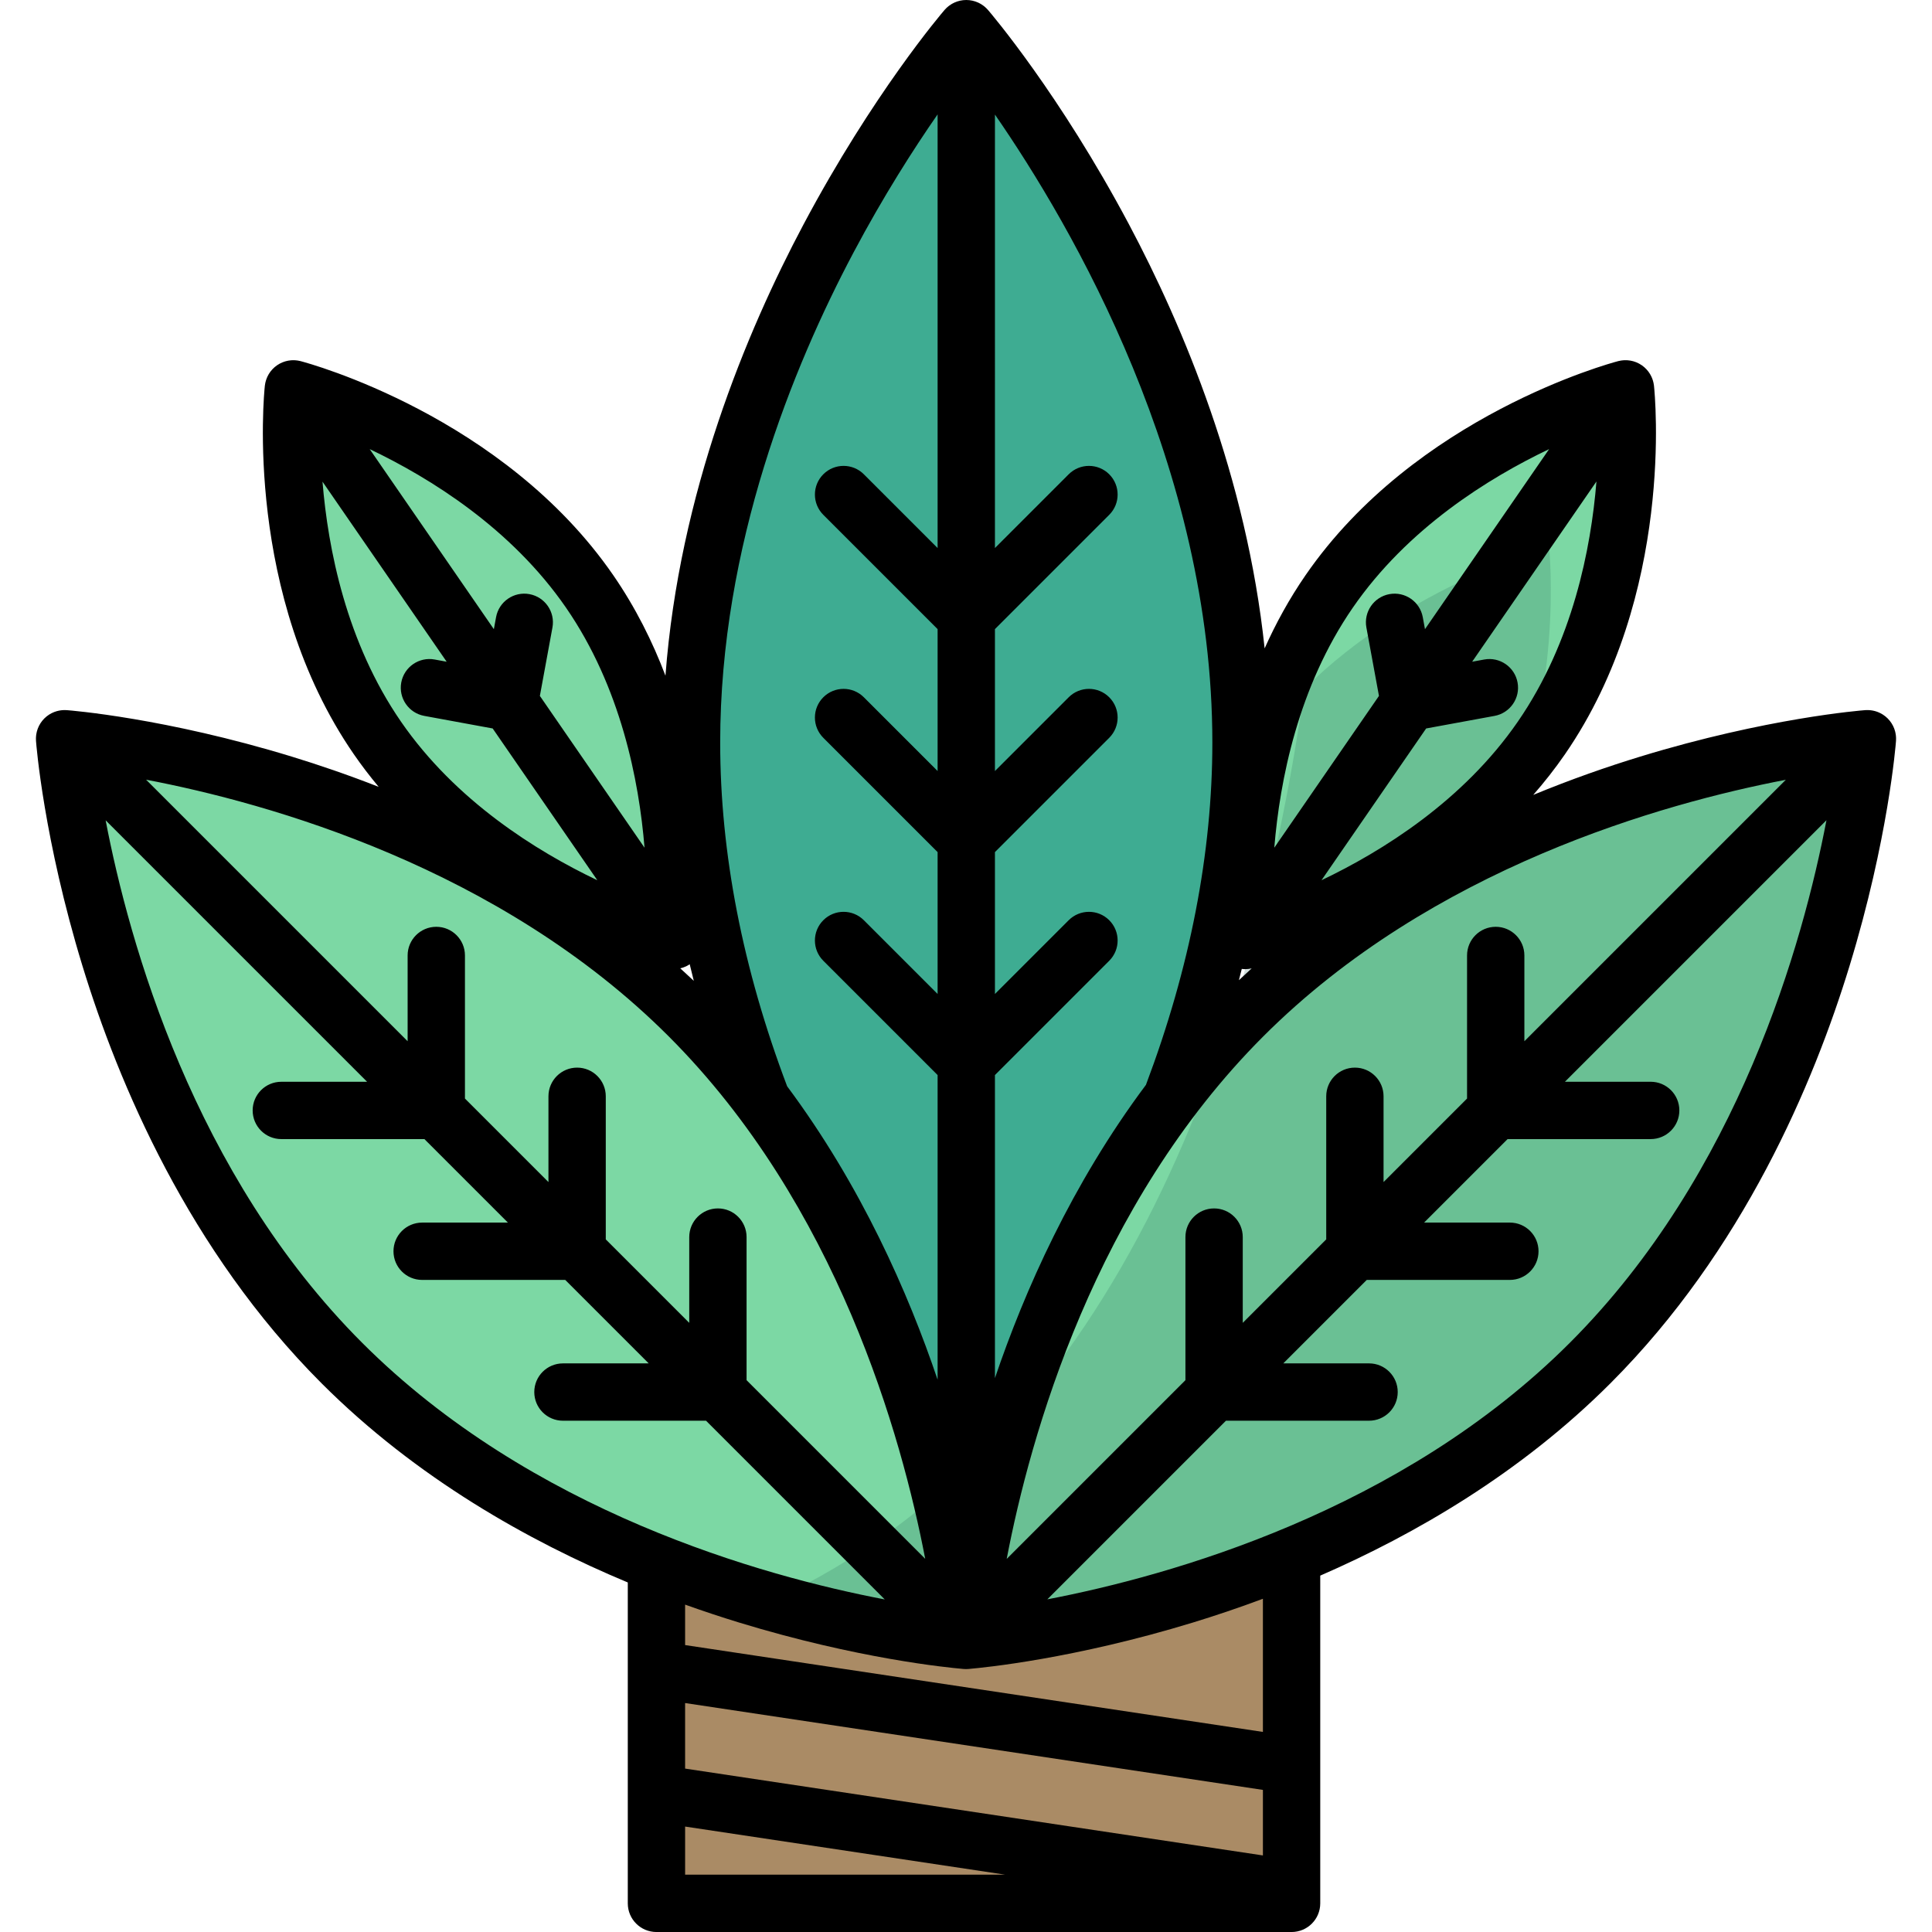
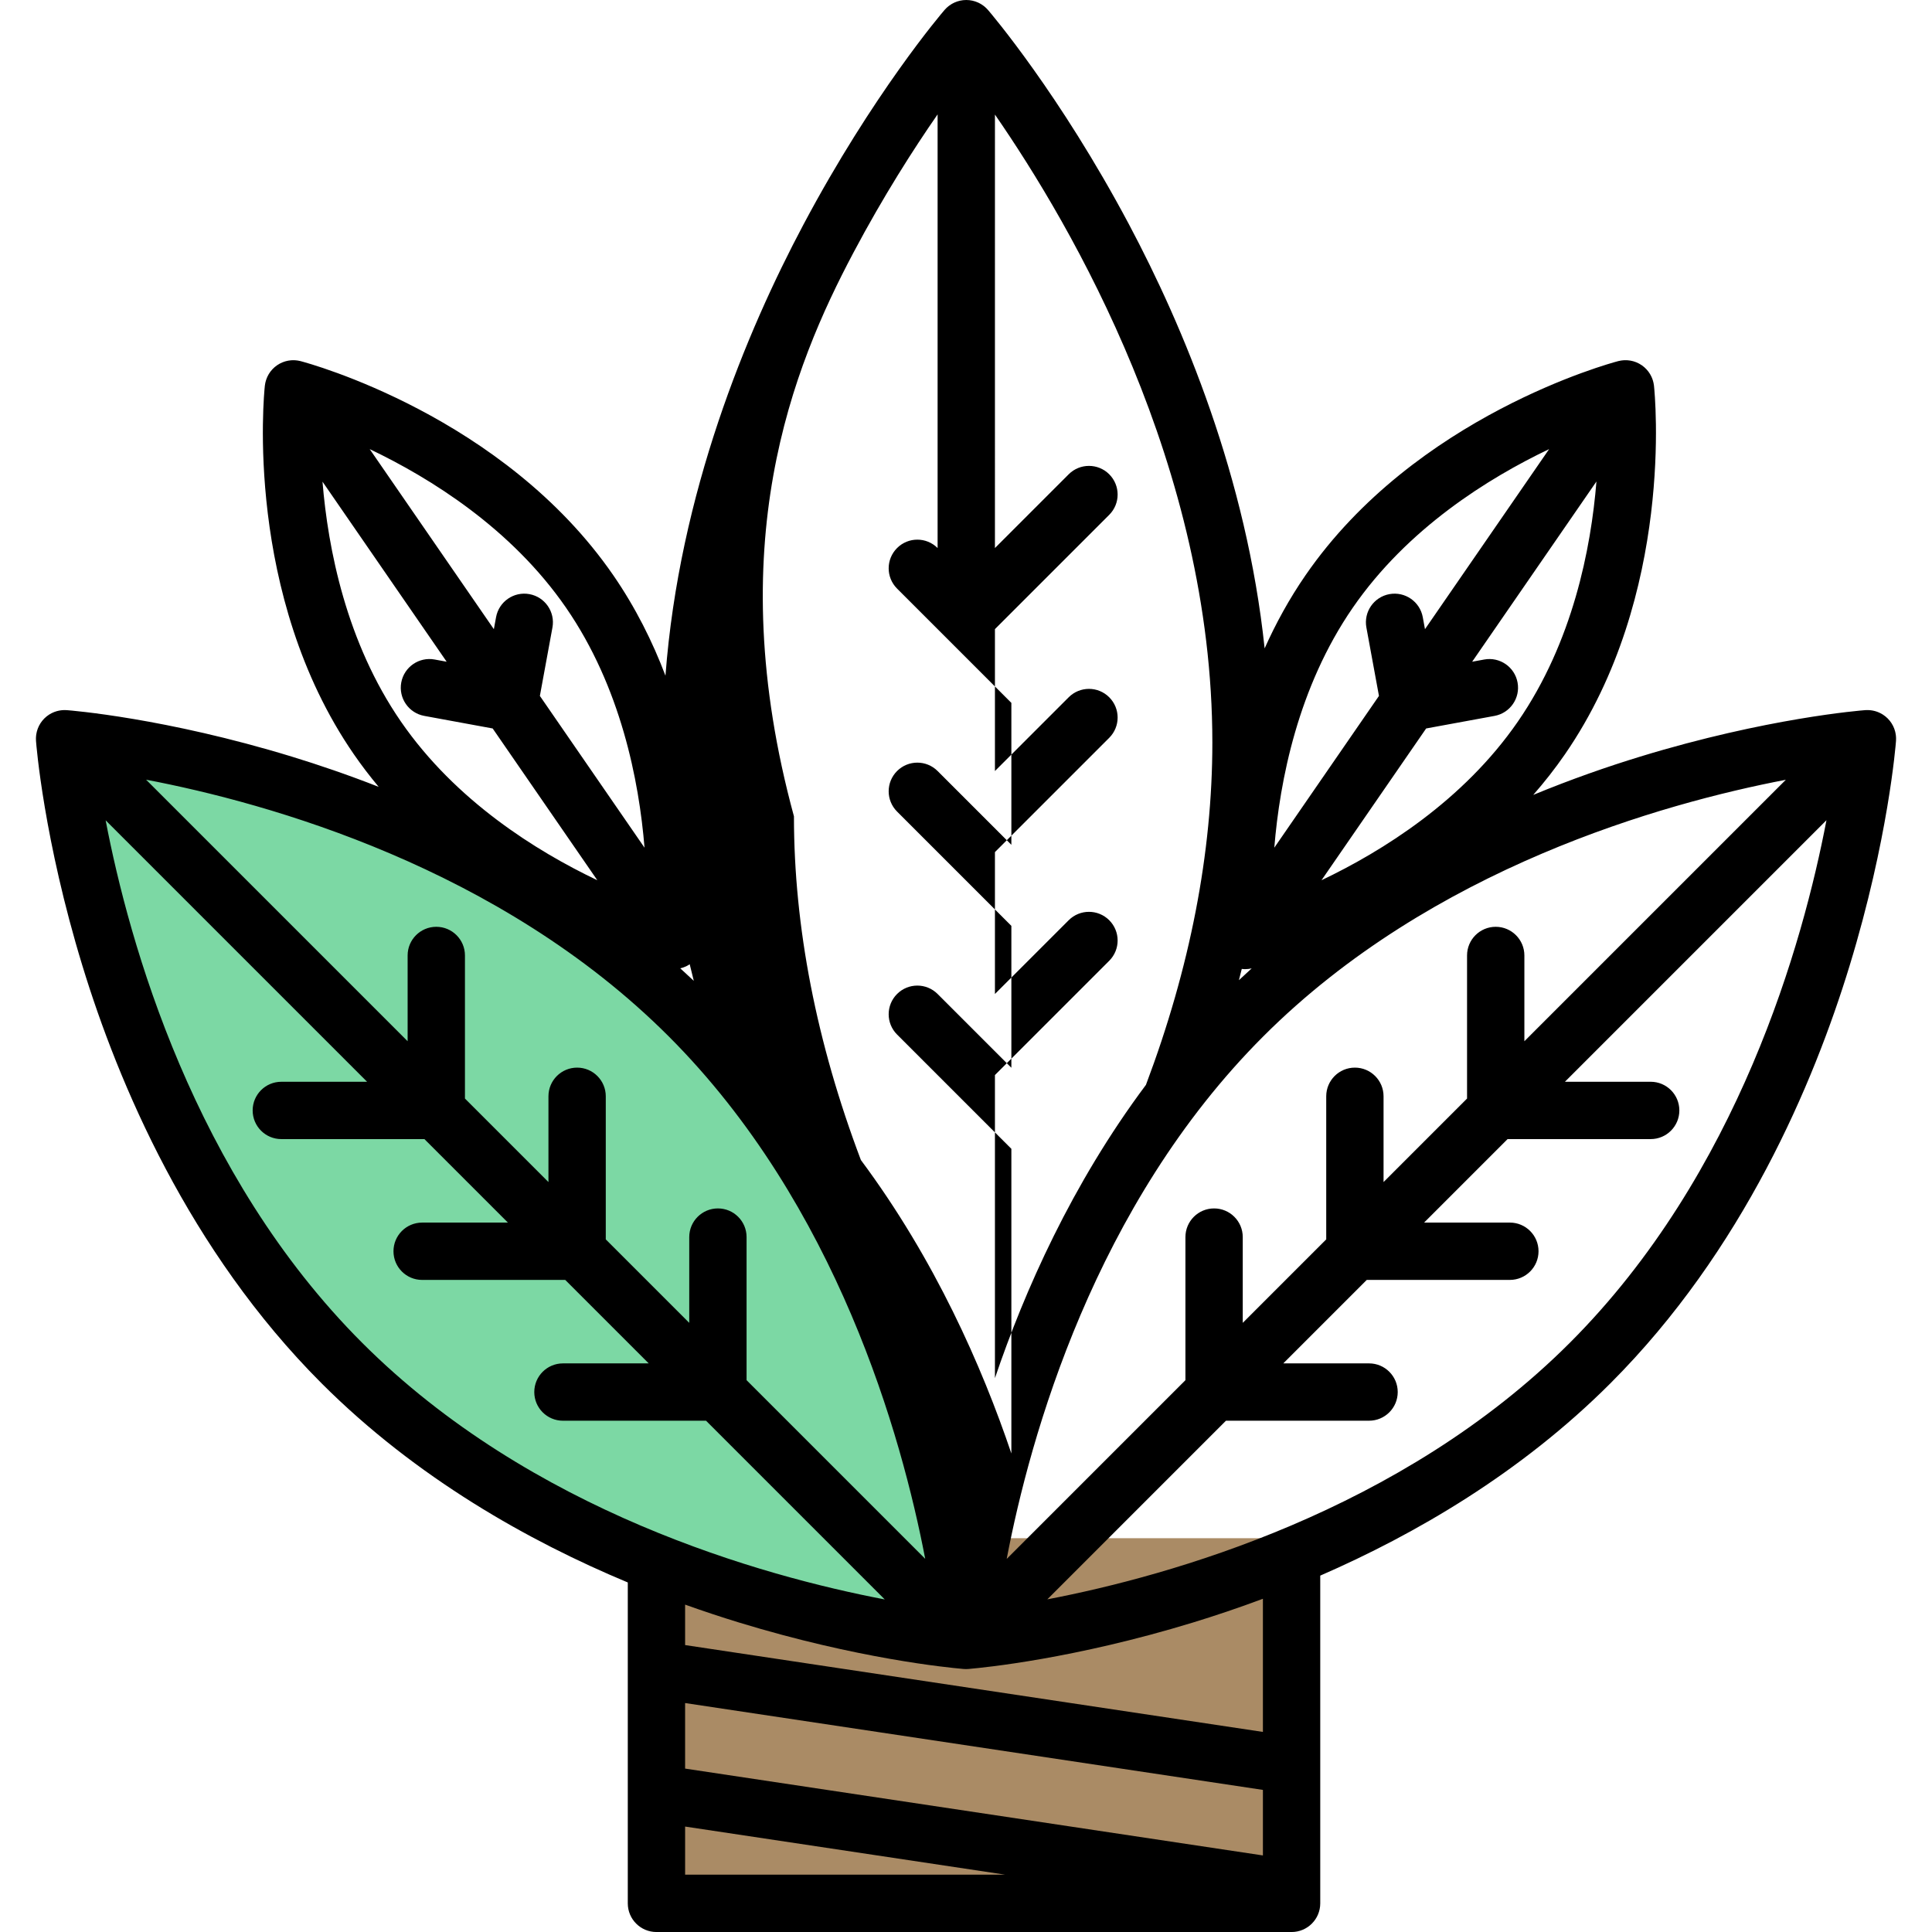
<svg xmlns="http://www.w3.org/2000/svg" version="1.1" id="Layer_1" x="0px" y="0px" viewBox="0 0 512 512" style="enable-background:new 0 0 512 512;" xml:space="preserve">
  <rect x="171.045" y="407.638" style="fill:#AA8B65;" width="168.32" height="96.775" />
-   <path style="fill:#3EAC92;" d="M310.463,291.076c10.558-27.758,18.419-59.957,18.419-94.291c0-104.486-72.81-189.189-72.81-189.189  s-72.81,84.703-72.81,189.189c0,34.494,7.935,66.834,18.568,94.68v112.945l53.746,25.533l58.245-29.42L310.463,291.076z" />
  <g>
    <path style="fill:#7CD8A4;" d="M182.575,269.265c65.987,65.987,73.497,165.462,73.497,165.462s-99.475-7.51-165.462-73.497   S17.113,195.768,17.113,195.768S116.588,203.278,182.575,269.265z" />
-     <path style="fill:#7CD8A4;" d="M421.391,361.23c-65.987,65.987-165.462,73.497-165.462,73.497s7.51-99.475,73.497-165.462   s165.462-73.497,165.462-73.497S487.377,295.243,421.391,361.23z" />
-     <path style="fill:#7CD8A4;" d="M403.54,202.979c-27.835,40.37-78.532,53.699-78.532,53.699s-5.566-52.123,22.27-92.492   s78.532-53.699,78.532-53.699S431.375,162.61,403.54,202.979z" />
-     <path style="fill:#7CD8A4;" d="M104.275,198.683c27.835,40.37,78.532,53.699,78.532,53.699s5.566-52.123-22.27-92.492   s-78.532-53.699-78.532-53.699S76.439,158.313,104.275,198.683z" />
  </g>
  <g style="opacity:0.21;">
-     <path style="fill:#266659;" d="M396.639,223.17c18.242-37.348,13.894-78.106,13.894-78.106s-36.74,9.664-64.839,37.445   c-12.273,86.542-46.805,198.426-141.607,241.986c16.703,4.763,30.889,7.392,40.199,8.786l5.725,5.725   c0.225,0.31,0.469,0.612,0.748,0.891c1.428,1.427,3.3,2.141,5.17,2.141c0.023,0,0.048-0.003,0.071-0.003s0.048,0.003,0.071,0.003   c1.872,0,3.743-0.714,5.17-2.141c0.28-0.28,0.524-0.58,0.748-0.891l5.725-5.725c28.263-4.234,101.451-19.828,153.674-72.051   c65.987-65.987,73.497-165.462,73.497-165.462S447.621,199.34,396.639,223.17z" />
-   </g>
-   <path d="M502.477,195.625c-0.002-0.101-0.008-0.201-0.014-0.301c-0.009-0.161-0.022-0.321-0.043-0.482  c-0.012-0.099-0.026-0.198-0.043-0.296c-0.026-0.163-0.059-0.325-0.096-0.486c-0.021-0.09-0.042-0.18-0.066-0.269  c-0.046-0.17-0.099-0.338-0.158-0.506c-0.026-0.077-0.052-0.154-0.08-0.23c-0.068-0.178-0.146-0.353-0.228-0.528  c-0.029-0.063-0.057-0.127-0.088-0.189c-0.092-0.181-0.194-0.358-0.302-0.532c-0.031-0.052-0.06-0.105-0.092-0.157  c-0.115-0.178-0.242-0.35-0.374-0.521c-0.033-0.043-0.062-0.089-0.096-0.131c-0.168-0.208-0.346-0.409-0.54-0.602  c-0.192-0.192-0.393-0.371-0.6-0.538c-0.051-0.042-0.106-0.076-0.158-0.116c-0.16-0.123-0.321-0.242-0.487-0.35  c-0.07-0.046-0.144-0.084-0.216-0.128c-0.152-0.091-0.305-0.182-0.462-0.262c-0.092-0.048-0.187-0.087-0.281-0.131  c-0.139-0.064-0.277-0.128-0.419-0.182c-0.113-0.045-0.229-0.082-0.344-0.121c-0.125-0.042-0.249-0.082-0.375-0.116  c-0.131-0.036-0.262-0.067-0.395-0.096c-0.114-0.025-0.229-0.048-0.343-0.068c-0.141-0.024-0.282-0.045-0.423-0.061  c-0.114-0.013-0.23-0.022-0.344-0.03c-0.138-0.009-0.274-0.018-0.413-0.019c-0.143-0.002-0.287,0.004-0.429,0.01  c-0.084,0.004-0.167-0.001-0.25,0.006c-1.05,0.079-26.096,2.059-59.635,12.314c-8.588,2.626-18.199,5.96-28.353,10.149  c2.958-3.377,5.787-6.972,8.429-10.803c29.099-42.204,23.808-95.369,23.569-97.612c-0.008-0.072-0.025-0.142-0.034-0.213  c-0.022-0.163-0.047-0.326-0.079-0.487c-0.021-0.104-0.047-0.206-0.072-0.308c-0.037-0.151-0.078-0.302-0.125-0.451  c-0.031-0.099-0.065-0.198-0.099-0.296c-0.055-0.152-0.113-0.302-0.178-0.45c-0.038-0.088-0.076-0.175-0.117-0.261  c-0.075-0.157-0.157-0.31-0.243-0.463c-0.042-0.073-0.08-0.146-0.124-0.217c-0.098-0.162-0.206-0.318-0.317-0.474  c-0.042-0.058-0.079-0.116-0.123-0.172c-0.123-0.161-0.255-0.316-0.392-0.468c-0.041-0.046-0.078-0.093-0.12-0.138  c-0.147-0.156-0.305-0.305-0.467-0.45c-0.038-0.034-0.073-0.072-0.112-0.105c-0.203-0.174-0.415-0.34-0.64-0.495  c-0.226-0.156-0.457-0.296-0.692-0.423c-0.037-0.02-0.077-0.036-0.114-0.056c-0.202-0.105-0.406-0.204-0.614-0.29  c-0.046-0.018-0.092-0.032-0.138-0.051c-0.203-0.079-0.406-0.152-0.613-0.212c-0.056-0.016-0.113-0.028-0.17-0.044  c-0.197-0.053-0.394-0.1-0.594-0.137c-0.07-0.013-0.141-0.022-0.212-0.032c-0.185-0.028-0.371-0.053-0.557-0.067  c-0.084-0.007-0.168-0.01-0.253-0.014c-0.172-0.008-0.344-0.01-0.517-0.007c-0.096,0.002-0.191,0.005-0.288,0.011  c-0.162,0.01-0.322,0.025-0.483,0.046c-0.102,0.012-0.204,0.024-0.306,0.042c-0.158,0.026-0.314,0.06-0.469,0.096  c-0.075,0.017-0.152,0.026-0.227,0.047c-2.181,0.573-53.754,14.531-82.853,56.733c-4.337,6.29-7.905,12.823-10.844,19.395  c-4.776-45.354-21.539-85.267-35.959-112.389C280.797,24.86,262.597,3.536,261.833,2.645c-0.045-0.052-0.095-0.097-0.142-0.148  c-0.114-0.126-0.23-0.25-0.352-0.368c-0.074-0.071-0.151-0.138-0.227-0.207c-0.118-0.105-0.24-0.209-0.365-0.306  c-0.081-0.063-0.162-0.124-0.245-0.183c-0.132-0.095-0.266-0.185-0.405-0.271c-0.08-0.051-0.161-0.1-0.243-0.148  c-0.151-0.087-0.306-0.167-0.463-0.243c-0.075-0.036-0.15-0.075-0.226-0.108c-0.171-0.077-0.347-0.144-0.526-0.208  c-0.068-0.024-0.135-0.053-0.204-0.075c-0.189-0.062-0.384-0.113-0.58-0.16c-0.062-0.015-0.123-0.034-0.185-0.048  c-0.207-0.045-0.417-0.076-0.63-0.103c-0.054-0.007-0.107-0.019-0.162-0.024C256.614,0.016,256.344,0,256.072,0  s-0.542,0.016-0.807,0.044c-0.055,0.006-0.107,0.018-0.162,0.024c-0.213,0.027-0.423,0.059-0.63,0.103  c-0.063,0.013-0.123,0.032-0.185,0.048c-0.196,0.048-0.39,0.098-0.58,0.16c-0.069,0.022-0.136,0.05-0.204,0.075  c-0.178,0.064-0.353,0.132-0.526,0.208c-0.077,0.034-0.151,0.072-0.226,0.108c-0.157,0.077-0.312,0.156-0.463,0.243  c-0.082,0.048-0.162,0.097-0.243,0.148c-0.138,0.086-0.273,0.176-0.405,0.271c-0.083,0.06-0.165,0.121-0.245,0.183  c-0.126,0.098-0.246,0.201-0.365,0.306c-0.077,0.068-0.153,0.135-0.227,0.207c-0.123,0.117-0.238,0.242-0.352,0.368  c-0.046,0.051-0.097,0.095-0.142,0.148c-0.766,0.89-18.965,22.214-37.352,56.798c-15.182,28.554-32.952,71.289-36.605,119.622  c-3.407-8.983-7.906-18.032-13.833-26.628c-29.099-42.202-80.673-56.159-82.853-56.733c-0.075-0.019-0.151-0.029-0.226-0.047  c-0.156-0.035-0.311-0.07-0.468-0.096c-0.104-0.017-0.209-0.029-0.313-0.043c-0.157-0.019-0.314-0.034-0.473-0.045  c-0.1-0.006-0.2-0.01-0.299-0.011c-0.167-0.003-0.334-0.001-0.501,0.007c-0.089,0.004-0.178,0.008-0.267,0.015  c-0.18,0.014-0.361,0.037-0.54,0.065c-0.076,0.011-0.152,0.021-0.227,0.035c-0.192,0.035-0.384,0.082-0.574,0.133  c-0.063,0.016-0.126,0.03-0.188,0.049c-0.201,0.059-0.397,0.13-0.594,0.206c-0.052,0.02-0.104,0.035-0.155,0.057  c-0.202,0.083-0.4,0.179-0.597,0.282c-0.044,0.022-0.088,0.041-0.131,0.064c-0.235,0.128-0.466,0.267-0.691,0.422  s-0.438,0.321-0.64,0.495c-0.04,0.033-0.074,0.071-0.112,0.105c-0.162,0.145-0.32,0.294-0.467,0.45  c-0.042,0.045-0.079,0.092-0.12,0.138c-0.137,0.152-0.269,0.307-0.392,0.468c-0.043,0.057-0.081,0.115-0.123,0.173  c-0.11,0.155-0.218,0.311-0.316,0.473c-0.044,0.072-0.083,0.145-0.125,0.218c-0.086,0.152-0.168,0.305-0.242,0.462  c-0.042,0.086-0.079,0.174-0.117,0.261c-0.064,0.148-0.124,0.298-0.178,0.45c-0.035,0.098-0.069,0.195-0.099,0.296  c-0.047,0.149-0.087,0.299-0.125,0.451c-0.025,0.102-0.051,0.205-0.072,0.308c-0.032,0.161-0.057,0.324-0.079,0.487  c-0.01,0.072-0.027,0.141-0.034,0.213c-0.239,2.243-5.53,55.408,23.569,97.612c2.092,3.034,4.304,5.919,6.603,8.667  c-8.192-3.205-15.962-5.852-23.034-8.014c-33.538-10.255-58.585-12.235-59.635-12.314c-0.086-0.007-0.172-0.002-0.258-0.006  c-0.139-0.005-0.277-0.012-0.415-0.01c-0.146,0.001-0.29,0.01-0.434,0.021c-0.106,0.007-0.212,0.015-0.317,0.027  c-0.151,0.017-0.3,0.038-0.449,0.065c-0.105,0.018-0.211,0.04-0.316,0.062c-0.141,0.03-0.28,0.064-0.418,0.102  c-0.118,0.032-0.236,0.072-0.353,0.11c-0.122,0.04-0.243,0.08-0.363,0.127c-0.137,0.053-0.27,0.114-0.404,0.175  c-0.098,0.045-0.197,0.087-0.295,0.137c-0.153,0.078-0.301,0.166-0.45,0.255c-0.076,0.046-0.153,0.086-0.227,0.134  c-0.163,0.105-0.321,0.224-0.477,0.343c-0.056,0.043-0.113,0.08-0.168,0.124c-0.207,0.167-0.407,0.345-0.6,0.538  c-0.192,0.192-0.372,0.394-0.54,0.602c-0.034,0.043-0.063,0.088-0.096,0.131c-0.132,0.17-0.258,0.342-0.374,0.521  c-0.033,0.052-0.061,0.104-0.092,0.157c-0.107,0.174-0.21,0.35-0.302,0.532c-0.031,0.063-0.059,0.127-0.088,0.19  c-0.082,0.173-0.159,0.347-0.227,0.526c-0.029,0.076-0.054,0.154-0.081,0.231c-0.058,0.167-0.111,0.335-0.157,0.505  c-0.024,0.089-0.045,0.179-0.066,0.269c-0.037,0.161-0.069,0.323-0.096,0.486c-0.016,0.098-0.03,0.196-0.043,0.296  c-0.019,0.16-0.032,0.32-0.043,0.482c-0.006,0.1-0.012,0.201-0.014,0.301c-0.003,0.171,0.003,0.341,0.011,0.512  c0.003,0.068-0.001,0.135,0.004,0.203c0.079,1.05,2.059,26.097,12.314,59.636c9.491,31.041,28.193,75.433,63.386,110.627  c25.094,25.093,54.858,41.796,81.131,52.761v85.041c0,4.196,3.401,7.596,7.596,7.596h168.316c4.195,0,7.596-3.4,7.596-7.596v-86.853  c25.199-10.967,53.134-27.198,76.885-50.949c35.193-35.194,53.895-79.585,63.386-110.627c10.255-33.539,12.235-58.585,12.314-59.636  c0.005-0.068,0.001-0.135,0.004-0.203C502.474,195.967,502.48,195.796,502.477,195.625z M473.263,206.65l-69.287,69.287v-22.73  c0-4.196-3.401-7.596-7.596-7.596c-4.195,0-7.596,3.4-7.596,7.596v37.922l-22.128,22.128v-22.73c0-4.196-3.401-7.596-7.596-7.596  c-4.195,0-7.596,3.4-7.596,7.596v37.922l-22.122,22.122v-22.73c0-4.196-3.401-7.596-7.596-7.596c-4.195,0-7.596,3.4-7.596,7.596  v37.922l-47.363,47.363c6.19-32.418,23.267-93.746,68.01-138.489C379.452,229.982,440.816,212.87,473.263,206.65z M329.082,256.773  c0.294,0.034,0.588,0.065,0.882,0.065c0.315,0,0.63-0.021,0.942-0.061c0.1-0.012,0.2-0.037,0.299-0.054  c0.168-0.028,0.337-0.052,0.504-0.09c-1.135,1.025-2.262,2.067-3.382,3.124C328.578,258.762,328.842,257.766,329.082,256.773z   M402.25,191.231c-14.496,21.023-35.928,34.357-52.04,42.041l27.734-40.221l18.13-3.331c4.126-0.759,6.857-4.718,6.098-8.844  c-0.758-4.125-4.717-6.857-8.844-6.098l-3.188,0.586l32.935-47.764C421.637,145.364,416.801,170.127,402.25,191.231z   M358.494,161.06c14.495-21.023,35.928-34.357,52.04-42.04l-32.901,47.716l-0.585-3.187c-0.759-4.126-4.716-6.85-8.844-6.098  c-4.126,0.759-6.857,4.718-6.098,8.844l3.331,18.129l-27.734,40.222C339.155,206.854,343.999,182.082,358.494,161.06z   M321.286,196.785c0,29.229-5.926,59.744-17.599,90.713c-19.656,26.295-32.2,54.671-40.019,77.724v-80.319l30.29-30.29  c2.967-2.968,2.967-7.776,0-10.743c-2.967-2.966-7.776-2.966-10.742,0l-19.547,19.548v-37.601l30.29-30.289  c2.967-2.968,2.967-7.776,0-10.742c-2.967-2.968-7.776-2.967-10.742-0.001l-19.547,19.547v-37.608l30.29-30.29  c2.967-2.968,2.967-7.776,0-10.743c-2.967-2.966-7.776-2.966-10.742,0l-19.547,19.548V30.363  C284.23,60.091,321.286,123.796,321.286,196.785z M226.187,66.925c7.922-14.939,15.896-27.403,22.288-36.612v114.925l-19.547-19.548  c-2.967-2.966-7.776-2.966-10.742,0c-2.967,2.968-2.967,7.776,0,10.743l30.29,30.29v37.608l-19.547-19.547  c-2.967-2.966-7.776-2.967-10.742,0.001c-2.967,2.967-2.967,7.775,0,10.742l30.29,30.289v37.601l-19.547-19.548  c-2.967-2.966-7.776-2.966-10.742,0c-2.967,2.968-2.967,7.776,0,10.743l30.29,30.29v80.738  c-7.772-23.017-20.264-51.42-39.878-77.768c-11.766-31.099-17.74-61.739-17.74-91.087C190.857,144.523,210.07,97.321,226.187,66.925  z M181.846,256.078c0.322-0.156,0.632-0.34,0.933-0.542c0.346,1.464,0.71,2.929,1.083,4.395c-1.187-1.123-2.382-2.227-3.586-3.315  C180.808,256.491,181.337,256.325,181.846,256.078z M150.014,161.06c14.496,21.023,19.339,45.796,20.792,63.587l-27.734-40.222  l3.332-18.13c0.759-4.126-1.972-8.085-6.098-8.844c-4.122-0.759-8.085,1.971-8.844,6.098l-0.585,3.188L97.975,119.02  C114.088,126.704,135.518,140.038,150.014,161.06z M85.466,127.644l32.902,47.718l-3.188-0.586  c-4.125-0.758-8.085,1.973-8.844,6.098c-0.759,4.126,1.972,8.085,6.098,8.844l18.13,3.331l27.733,40.221  c-16.114-7.684-37.544-21.017-52.04-42.04C91.762,170.207,86.919,145.435,85.466,127.644z M177.203,274.636  c44.655,44.654,61.768,106.019,67.987,138.466l-47.34-47.34v-37.922c0-4.196-3.401-7.596-7.596-7.596s-7.596,3.4-7.596,7.596v22.73  l-22.122-22.122v-37.921c0-4.196-3.401-7.596-7.596-7.596s-7.596,3.4-7.596,7.596v22.729l-22.128-22.128v-37.921  c0-4.196-3.401-7.596-7.596-7.596s-7.596,3.4-7.596,7.596v22.729l-69.31-69.31C71.133,212.817,132.461,229.893,177.203,274.636z   M27.995,217.393l69.287,69.287h-22.73c-4.195,0-7.596,3.4-7.596,7.596s3.401,7.596,7.596,7.596h37.922L134.602,324h-22.73  c-4.195,0-7.596,3.4-7.596,7.596s3.401,7.596,7.596,7.596h37.922l22.122,22.122h-22.73c-4.195,0-7.596,3.4-7.596,7.596  s3.401,7.596,7.596,7.596h37.922l47.363,47.363c-32.418-6.19-93.746-23.267-138.489-68.01  C51.327,311.204,34.214,249.841,27.995,217.393z M334.685,491.711l-153.124-23.017v-17.37l153.124,23.017V491.711z M181.562,484.058  l84.815,12.749h-84.815V484.058z M334.685,458.978l-153.124-23.017v-10.719c5.001,1.789,9.796,3.368,14.303,4.746  c31.431,9.61,55.402,11.952,59.156,12.274c0.057,0.007,0.111,0.019,0.168,0.024c0.241,0.023,0.484,0.035,0.726,0.036  c0.005,0,0.009,0,0.014,0l0,0l0,0c0.001,0,0.001,0,0.001,0c0.023,0,0.047-0.002,0.07-0.003c0.023,0,0.046,0.003,0.069,0.003h0.002  l0,0l0,0c0.005,0,0.009,0,0.014,0c0.242,0,0.485-0.012,0.726-0.036c0.057-0.005,0.112-0.017,0.168-0.024  c3.754-0.321,27.725-2.664,59.156-12.274c5.77-1.764,12.002-3.848,18.549-6.296v35.286H334.685z M416.02,355.858  c-44.655,44.654-106.019,61.767-138.466,67.986l47.34-47.34h37.922c4.195,0,7.596-3.4,7.596-7.596s-3.401-7.596-7.596-7.596h-22.73  l22.122-22.122h37.922c4.195,0,7.596-3.4,7.596-7.596s-3.401-7.596-7.596-7.596H377.4l22.128-22.128h37.922  c4.195,0,7.596-3.4,7.596-7.596s-3.401-7.596-7.596-7.596h-22.73l69.31-69.31C477.838,249.788,460.762,311.116,416.02,355.858z" />
+     </g>
+   <path d="M502.477,195.625c-0.002-0.101-0.008-0.201-0.014-0.301c-0.009-0.161-0.022-0.321-0.043-0.482  c-0.012-0.099-0.026-0.198-0.043-0.296c-0.026-0.163-0.059-0.325-0.096-0.486c-0.021-0.09-0.042-0.18-0.066-0.269  c-0.046-0.17-0.099-0.338-0.158-0.506c-0.026-0.077-0.052-0.154-0.08-0.23c-0.068-0.178-0.146-0.353-0.228-0.528  c-0.029-0.063-0.057-0.127-0.088-0.189c-0.092-0.181-0.194-0.358-0.302-0.532c-0.031-0.052-0.06-0.105-0.092-0.157  c-0.115-0.178-0.242-0.35-0.374-0.521c-0.033-0.043-0.062-0.089-0.096-0.131c-0.168-0.208-0.346-0.409-0.54-0.602  c-0.192-0.192-0.393-0.371-0.6-0.538c-0.051-0.042-0.106-0.076-0.158-0.116c-0.16-0.123-0.321-0.242-0.487-0.35  c-0.07-0.046-0.144-0.084-0.216-0.128c-0.152-0.091-0.305-0.182-0.462-0.262c-0.092-0.048-0.187-0.087-0.281-0.131  c-0.139-0.064-0.277-0.128-0.419-0.182c-0.113-0.045-0.229-0.082-0.344-0.121c-0.125-0.042-0.249-0.082-0.375-0.116  c-0.131-0.036-0.262-0.067-0.395-0.096c-0.114-0.025-0.229-0.048-0.343-0.068c-0.141-0.024-0.282-0.045-0.423-0.061  c-0.114-0.013-0.23-0.022-0.344-0.03c-0.138-0.009-0.274-0.018-0.413-0.019c-0.143-0.002-0.287,0.004-0.429,0.01  c-0.084,0.004-0.167-0.001-0.25,0.006c-1.05,0.079-26.096,2.059-59.635,12.314c-8.588,2.626-18.199,5.96-28.353,10.149  c2.958-3.377,5.787-6.972,8.429-10.803c29.099-42.204,23.808-95.369,23.569-97.612c-0.008-0.072-0.025-0.142-0.034-0.213  c-0.022-0.163-0.047-0.326-0.079-0.487c-0.021-0.104-0.047-0.206-0.072-0.308c-0.037-0.151-0.078-0.302-0.125-0.451  c-0.031-0.099-0.065-0.198-0.099-0.296c-0.055-0.152-0.113-0.302-0.178-0.45c-0.038-0.088-0.076-0.175-0.117-0.261  c-0.075-0.157-0.157-0.31-0.243-0.463c-0.042-0.073-0.08-0.146-0.124-0.217c-0.098-0.162-0.206-0.318-0.317-0.474  c-0.042-0.058-0.079-0.116-0.123-0.172c-0.123-0.161-0.255-0.316-0.392-0.468c-0.041-0.046-0.078-0.093-0.12-0.138  c-0.147-0.156-0.305-0.305-0.467-0.45c-0.038-0.034-0.073-0.072-0.112-0.105c-0.203-0.174-0.415-0.34-0.64-0.495  c-0.226-0.156-0.457-0.296-0.692-0.423c-0.037-0.02-0.077-0.036-0.114-0.056c-0.202-0.105-0.406-0.204-0.614-0.29  c-0.046-0.018-0.092-0.032-0.138-0.051c-0.203-0.079-0.406-0.152-0.613-0.212c-0.056-0.016-0.113-0.028-0.17-0.044  c-0.197-0.053-0.394-0.1-0.594-0.137c-0.07-0.013-0.141-0.022-0.212-0.032c-0.185-0.028-0.371-0.053-0.557-0.067  c-0.084-0.007-0.168-0.01-0.253-0.014c-0.172-0.008-0.344-0.01-0.517-0.007c-0.096,0.002-0.191,0.005-0.288,0.011  c-0.162,0.01-0.322,0.025-0.483,0.046c-0.102,0.012-0.204,0.024-0.306,0.042c-0.158,0.026-0.314,0.06-0.469,0.096  c-0.075,0.017-0.152,0.026-0.227,0.047c-2.181,0.573-53.754,14.531-82.853,56.733c-4.337,6.29-7.905,12.823-10.844,19.395  c-4.776-45.354-21.539-85.267-35.959-112.389C280.797,24.86,262.597,3.536,261.833,2.645c-0.045-0.052-0.095-0.097-0.142-0.148  c-0.114-0.126-0.23-0.25-0.352-0.368c-0.074-0.071-0.151-0.138-0.227-0.207c-0.118-0.105-0.24-0.209-0.365-0.306  c-0.081-0.063-0.162-0.124-0.245-0.183c-0.132-0.095-0.266-0.185-0.405-0.271c-0.08-0.051-0.161-0.1-0.243-0.148  c-0.151-0.087-0.306-0.167-0.463-0.243c-0.075-0.036-0.15-0.075-0.226-0.108c-0.171-0.077-0.347-0.144-0.526-0.208  c-0.068-0.024-0.135-0.053-0.204-0.075c-0.189-0.062-0.384-0.113-0.58-0.16c-0.062-0.015-0.123-0.034-0.185-0.048  c-0.207-0.045-0.417-0.076-0.63-0.103c-0.054-0.007-0.107-0.019-0.162-0.024C256.614,0.016,256.344,0,256.072,0  s-0.542,0.016-0.807,0.044c-0.055,0.006-0.107,0.018-0.162,0.024c-0.213,0.027-0.423,0.059-0.63,0.103  c-0.063,0.013-0.123,0.032-0.185,0.048c-0.196,0.048-0.39,0.098-0.58,0.16c-0.069,0.022-0.136,0.05-0.204,0.075  c-0.178,0.064-0.353,0.132-0.526,0.208c-0.077,0.034-0.151,0.072-0.226,0.108c-0.157,0.077-0.312,0.156-0.463,0.243  c-0.082,0.048-0.162,0.097-0.243,0.148c-0.138,0.086-0.273,0.176-0.405,0.271c-0.083,0.06-0.165,0.121-0.245,0.183  c-0.126,0.098-0.246,0.201-0.365,0.306c-0.077,0.068-0.153,0.135-0.227,0.207c-0.123,0.117-0.238,0.242-0.352,0.368  c-0.046,0.051-0.097,0.095-0.142,0.148c-0.766,0.89-18.965,22.214-37.352,56.798c-15.182,28.554-32.952,71.289-36.605,119.622  c-3.407-8.983-7.906-18.032-13.833-26.628c-29.099-42.202-80.673-56.159-82.853-56.733c-0.075-0.019-0.151-0.029-0.226-0.047  c-0.156-0.035-0.311-0.07-0.468-0.096c-0.104-0.017-0.209-0.029-0.313-0.043c-0.157-0.019-0.314-0.034-0.473-0.045  c-0.1-0.006-0.2-0.01-0.299-0.011c-0.167-0.003-0.334-0.001-0.501,0.007c-0.089,0.004-0.178,0.008-0.267,0.015  c-0.18,0.014-0.361,0.037-0.54,0.065c-0.076,0.011-0.152,0.021-0.227,0.035c-0.192,0.035-0.384,0.082-0.574,0.133  c-0.063,0.016-0.126,0.03-0.188,0.049c-0.201,0.059-0.397,0.13-0.594,0.206c-0.052,0.02-0.104,0.035-0.155,0.057  c-0.202,0.083-0.4,0.179-0.597,0.282c-0.044,0.022-0.088,0.041-0.131,0.064c-0.235,0.128-0.466,0.267-0.691,0.422  s-0.438,0.321-0.64,0.495c-0.04,0.033-0.074,0.071-0.112,0.105c-0.162,0.145-0.32,0.294-0.467,0.45  c-0.042,0.045-0.079,0.092-0.12,0.138c-0.137,0.152-0.269,0.307-0.392,0.468c-0.043,0.057-0.081,0.115-0.123,0.173  c-0.11,0.155-0.218,0.311-0.316,0.473c-0.044,0.072-0.083,0.145-0.125,0.218c-0.086,0.152-0.168,0.305-0.242,0.462  c-0.042,0.086-0.079,0.174-0.117,0.261c-0.064,0.148-0.124,0.298-0.178,0.45c-0.035,0.098-0.069,0.195-0.099,0.296  c-0.047,0.149-0.087,0.299-0.125,0.451c-0.025,0.102-0.051,0.205-0.072,0.308c-0.032,0.161-0.057,0.324-0.079,0.487  c-0.01,0.072-0.027,0.141-0.034,0.213c-0.239,2.243-5.53,55.408,23.569,97.612c2.092,3.034,4.304,5.919,6.603,8.667  c-8.192-3.205-15.962-5.852-23.034-8.014c-33.538-10.255-58.585-12.235-59.635-12.314c-0.086-0.007-0.172-0.002-0.258-0.006  c-0.139-0.005-0.277-0.012-0.415-0.01c-0.146,0.001-0.29,0.01-0.434,0.021c-0.106,0.007-0.212,0.015-0.317,0.027  c-0.151,0.017-0.3,0.038-0.449,0.065c-0.105,0.018-0.211,0.04-0.316,0.062c-0.141,0.03-0.28,0.064-0.418,0.102  c-0.118,0.032-0.236,0.072-0.353,0.11c-0.122,0.04-0.243,0.08-0.363,0.127c-0.137,0.053-0.27,0.114-0.404,0.175  c-0.098,0.045-0.197,0.087-0.295,0.137c-0.153,0.078-0.301,0.166-0.45,0.255c-0.076,0.046-0.153,0.086-0.227,0.134  c-0.163,0.105-0.321,0.224-0.477,0.343c-0.056,0.043-0.113,0.08-0.168,0.124c-0.207,0.167-0.407,0.345-0.6,0.538  c-0.192,0.192-0.372,0.394-0.54,0.602c-0.034,0.043-0.063,0.088-0.096,0.131c-0.132,0.17-0.258,0.342-0.374,0.521  c-0.033,0.052-0.061,0.104-0.092,0.157c-0.107,0.174-0.21,0.35-0.302,0.532c-0.031,0.063-0.059,0.127-0.088,0.19  c-0.082,0.173-0.159,0.347-0.227,0.526c-0.029,0.076-0.054,0.154-0.081,0.231c-0.058,0.167-0.111,0.335-0.157,0.505  c-0.024,0.089-0.045,0.179-0.066,0.269c-0.037,0.161-0.069,0.323-0.096,0.486c-0.016,0.098-0.03,0.196-0.043,0.296  c-0.019,0.16-0.032,0.32-0.043,0.482c-0.006,0.1-0.012,0.201-0.014,0.301c-0.003,0.171,0.003,0.341,0.011,0.512  c0.003,0.068-0.001,0.135,0.004,0.203c0.079,1.05,2.059,26.097,12.314,59.636c9.491,31.041,28.193,75.433,63.386,110.627  c25.094,25.093,54.858,41.796,81.131,52.761v85.041c0,4.196,3.401,7.596,7.596,7.596h168.316c4.195,0,7.596-3.4,7.596-7.596v-86.853  c25.199-10.967,53.134-27.198,76.885-50.949c35.193-35.194,53.895-79.585,63.386-110.627c10.255-33.539,12.235-58.585,12.314-59.636  c0.005-0.068,0.001-0.135,0.004-0.203C502.474,195.967,502.48,195.796,502.477,195.625z M473.263,206.65l-69.287,69.287v-22.73  c0-4.196-3.401-7.596-7.596-7.596c-4.195,0-7.596,3.4-7.596,7.596v37.922l-22.128,22.128v-22.73c0-4.196-3.401-7.596-7.596-7.596  c-4.195,0-7.596,3.4-7.596,7.596v37.922l-22.122,22.122v-22.73c0-4.196-3.401-7.596-7.596-7.596c-4.195,0-7.596,3.4-7.596,7.596  v37.922l-47.363,47.363c6.19-32.418,23.267-93.746,68.01-138.489C379.452,229.982,440.816,212.87,473.263,206.65z M329.082,256.773  c0.294,0.034,0.588,0.065,0.882,0.065c0.315,0,0.63-0.021,0.942-0.061c0.1-0.012,0.2-0.037,0.299-0.054  c0.168-0.028,0.337-0.052,0.504-0.09c-1.135,1.025-2.262,2.067-3.382,3.124C328.578,258.762,328.842,257.766,329.082,256.773z   M402.25,191.231c-14.496,21.023-35.928,34.357-52.04,42.041l27.734-40.221l18.13-3.331c4.126-0.759,6.857-4.718,6.098-8.844  c-0.758-4.125-4.717-6.857-8.844-6.098l-3.188,0.586l32.935-47.764C421.637,145.364,416.801,170.127,402.25,191.231z   M358.494,161.06c14.495-21.023,35.928-34.357,52.04-42.04l-32.901,47.716l-0.585-3.187c-0.759-4.126-4.716-6.85-8.844-6.098  c-4.126,0.759-6.857,4.718-6.098,8.844l3.331,18.129l-27.734,40.222C339.155,206.854,343.999,182.082,358.494,161.06z   M321.286,196.785c0,29.229-5.926,59.744-17.599,90.713c-19.656,26.295-32.2,54.671-40.019,77.724v-80.319l30.29-30.29  c2.967-2.968,2.967-7.776,0-10.743c-2.967-2.966-7.776-2.966-10.742,0l-19.547,19.548v-37.601l30.29-30.289  c2.967-2.968,2.967-7.776,0-10.742c-2.967-2.968-7.776-2.967-10.742-0.001l-19.547,19.547v-37.608l30.29-30.29  c2.967-2.968,2.967-7.776,0-10.743c-2.967-2.966-7.776-2.966-10.742,0l-19.547,19.548V30.363  C284.23,60.091,321.286,123.796,321.286,196.785z M226.187,66.925c7.922-14.939,15.896-27.403,22.288-36.612v114.925c-2.967-2.966-7.776-2.966-10.742,0c-2.967,2.968-2.967,7.776,0,10.743l30.29,30.29v37.608l-19.547-19.547  c-2.967-2.966-7.776-2.967-10.742,0.001c-2.967,2.967-2.967,7.775,0,10.742l30.29,30.289v37.601l-19.547-19.548  c-2.967-2.966-7.776-2.966-10.742,0c-2.967,2.968-2.967,7.776,0,10.743l30.29,30.29v80.738  c-7.772-23.017-20.264-51.42-39.878-77.768c-11.766-31.099-17.74-61.739-17.74-91.087C190.857,144.523,210.07,97.321,226.187,66.925  z M181.846,256.078c0.322-0.156,0.632-0.34,0.933-0.542c0.346,1.464,0.71,2.929,1.083,4.395c-1.187-1.123-2.382-2.227-3.586-3.315  C180.808,256.491,181.337,256.325,181.846,256.078z M150.014,161.06c14.496,21.023,19.339,45.796,20.792,63.587l-27.734-40.222  l3.332-18.13c0.759-4.126-1.972-8.085-6.098-8.844c-4.122-0.759-8.085,1.971-8.844,6.098l-0.585,3.188L97.975,119.02  C114.088,126.704,135.518,140.038,150.014,161.06z M85.466,127.644l32.902,47.718l-3.188-0.586  c-4.125-0.758-8.085,1.973-8.844,6.098c-0.759,4.126,1.972,8.085,6.098,8.844l18.13,3.331l27.733,40.221  c-16.114-7.684-37.544-21.017-52.04-42.04C91.762,170.207,86.919,145.435,85.466,127.644z M177.203,274.636  c44.655,44.654,61.768,106.019,67.987,138.466l-47.34-47.34v-37.922c0-4.196-3.401-7.596-7.596-7.596s-7.596,3.4-7.596,7.596v22.73  l-22.122-22.122v-37.921c0-4.196-3.401-7.596-7.596-7.596s-7.596,3.4-7.596,7.596v22.729l-22.128-22.128v-37.921  c0-4.196-3.401-7.596-7.596-7.596s-7.596,3.4-7.596,7.596v22.729l-69.31-69.31C71.133,212.817,132.461,229.893,177.203,274.636z   M27.995,217.393l69.287,69.287h-22.73c-4.195,0-7.596,3.4-7.596,7.596s3.401,7.596,7.596,7.596h37.922L134.602,324h-22.73  c-4.195,0-7.596,3.4-7.596,7.596s3.401,7.596,7.596,7.596h37.922l22.122,22.122h-22.73c-4.195,0-7.596,3.4-7.596,7.596  s3.401,7.596,7.596,7.596h37.922l47.363,47.363c-32.418-6.19-93.746-23.267-138.489-68.01  C51.327,311.204,34.214,249.841,27.995,217.393z M334.685,491.711l-153.124-23.017v-17.37l153.124,23.017V491.711z M181.562,484.058  l84.815,12.749h-84.815V484.058z M334.685,458.978l-153.124-23.017v-10.719c5.001,1.789,9.796,3.368,14.303,4.746  c31.431,9.61,55.402,11.952,59.156,12.274c0.057,0.007,0.111,0.019,0.168,0.024c0.241,0.023,0.484,0.035,0.726,0.036  c0.005,0,0.009,0,0.014,0l0,0l0,0c0.001,0,0.001,0,0.001,0c0.023,0,0.047-0.002,0.07-0.003c0.023,0,0.046,0.003,0.069,0.003h0.002  l0,0l0,0c0.005,0,0.009,0,0.014,0c0.242,0,0.485-0.012,0.726-0.036c0.057-0.005,0.112-0.017,0.168-0.024  c3.754-0.321,27.725-2.664,59.156-12.274c5.77-1.764,12.002-3.848,18.549-6.296v35.286H334.685z M416.02,355.858  c-44.655,44.654-106.019,61.767-138.466,67.986l47.34-47.34h37.922c4.195,0,7.596-3.4,7.596-7.596s-3.401-7.596-7.596-7.596h-22.73  l22.122-22.122h37.922c4.195,0,7.596-3.4,7.596-7.596s-3.401-7.596-7.596-7.596H377.4l22.128-22.128h37.922  c4.195,0,7.596-3.4,7.596-7.596s-3.401-7.596-7.596-7.596h-22.73l69.31-69.31C477.838,249.788,460.762,311.116,416.02,355.858z" />
  <g>
</g>
  <g>
</g>
  <g>
</g>
  <g>
</g>
  <g>
</g>
  <g>
</g>
  <g>
</g>
  <g>
</g>
  <g>
</g>
  <g>
</g>
  <g>
</g>
  <g>
</g>
  <g>
</g>
  <g>
</g>
  <g>
</g>
</svg>